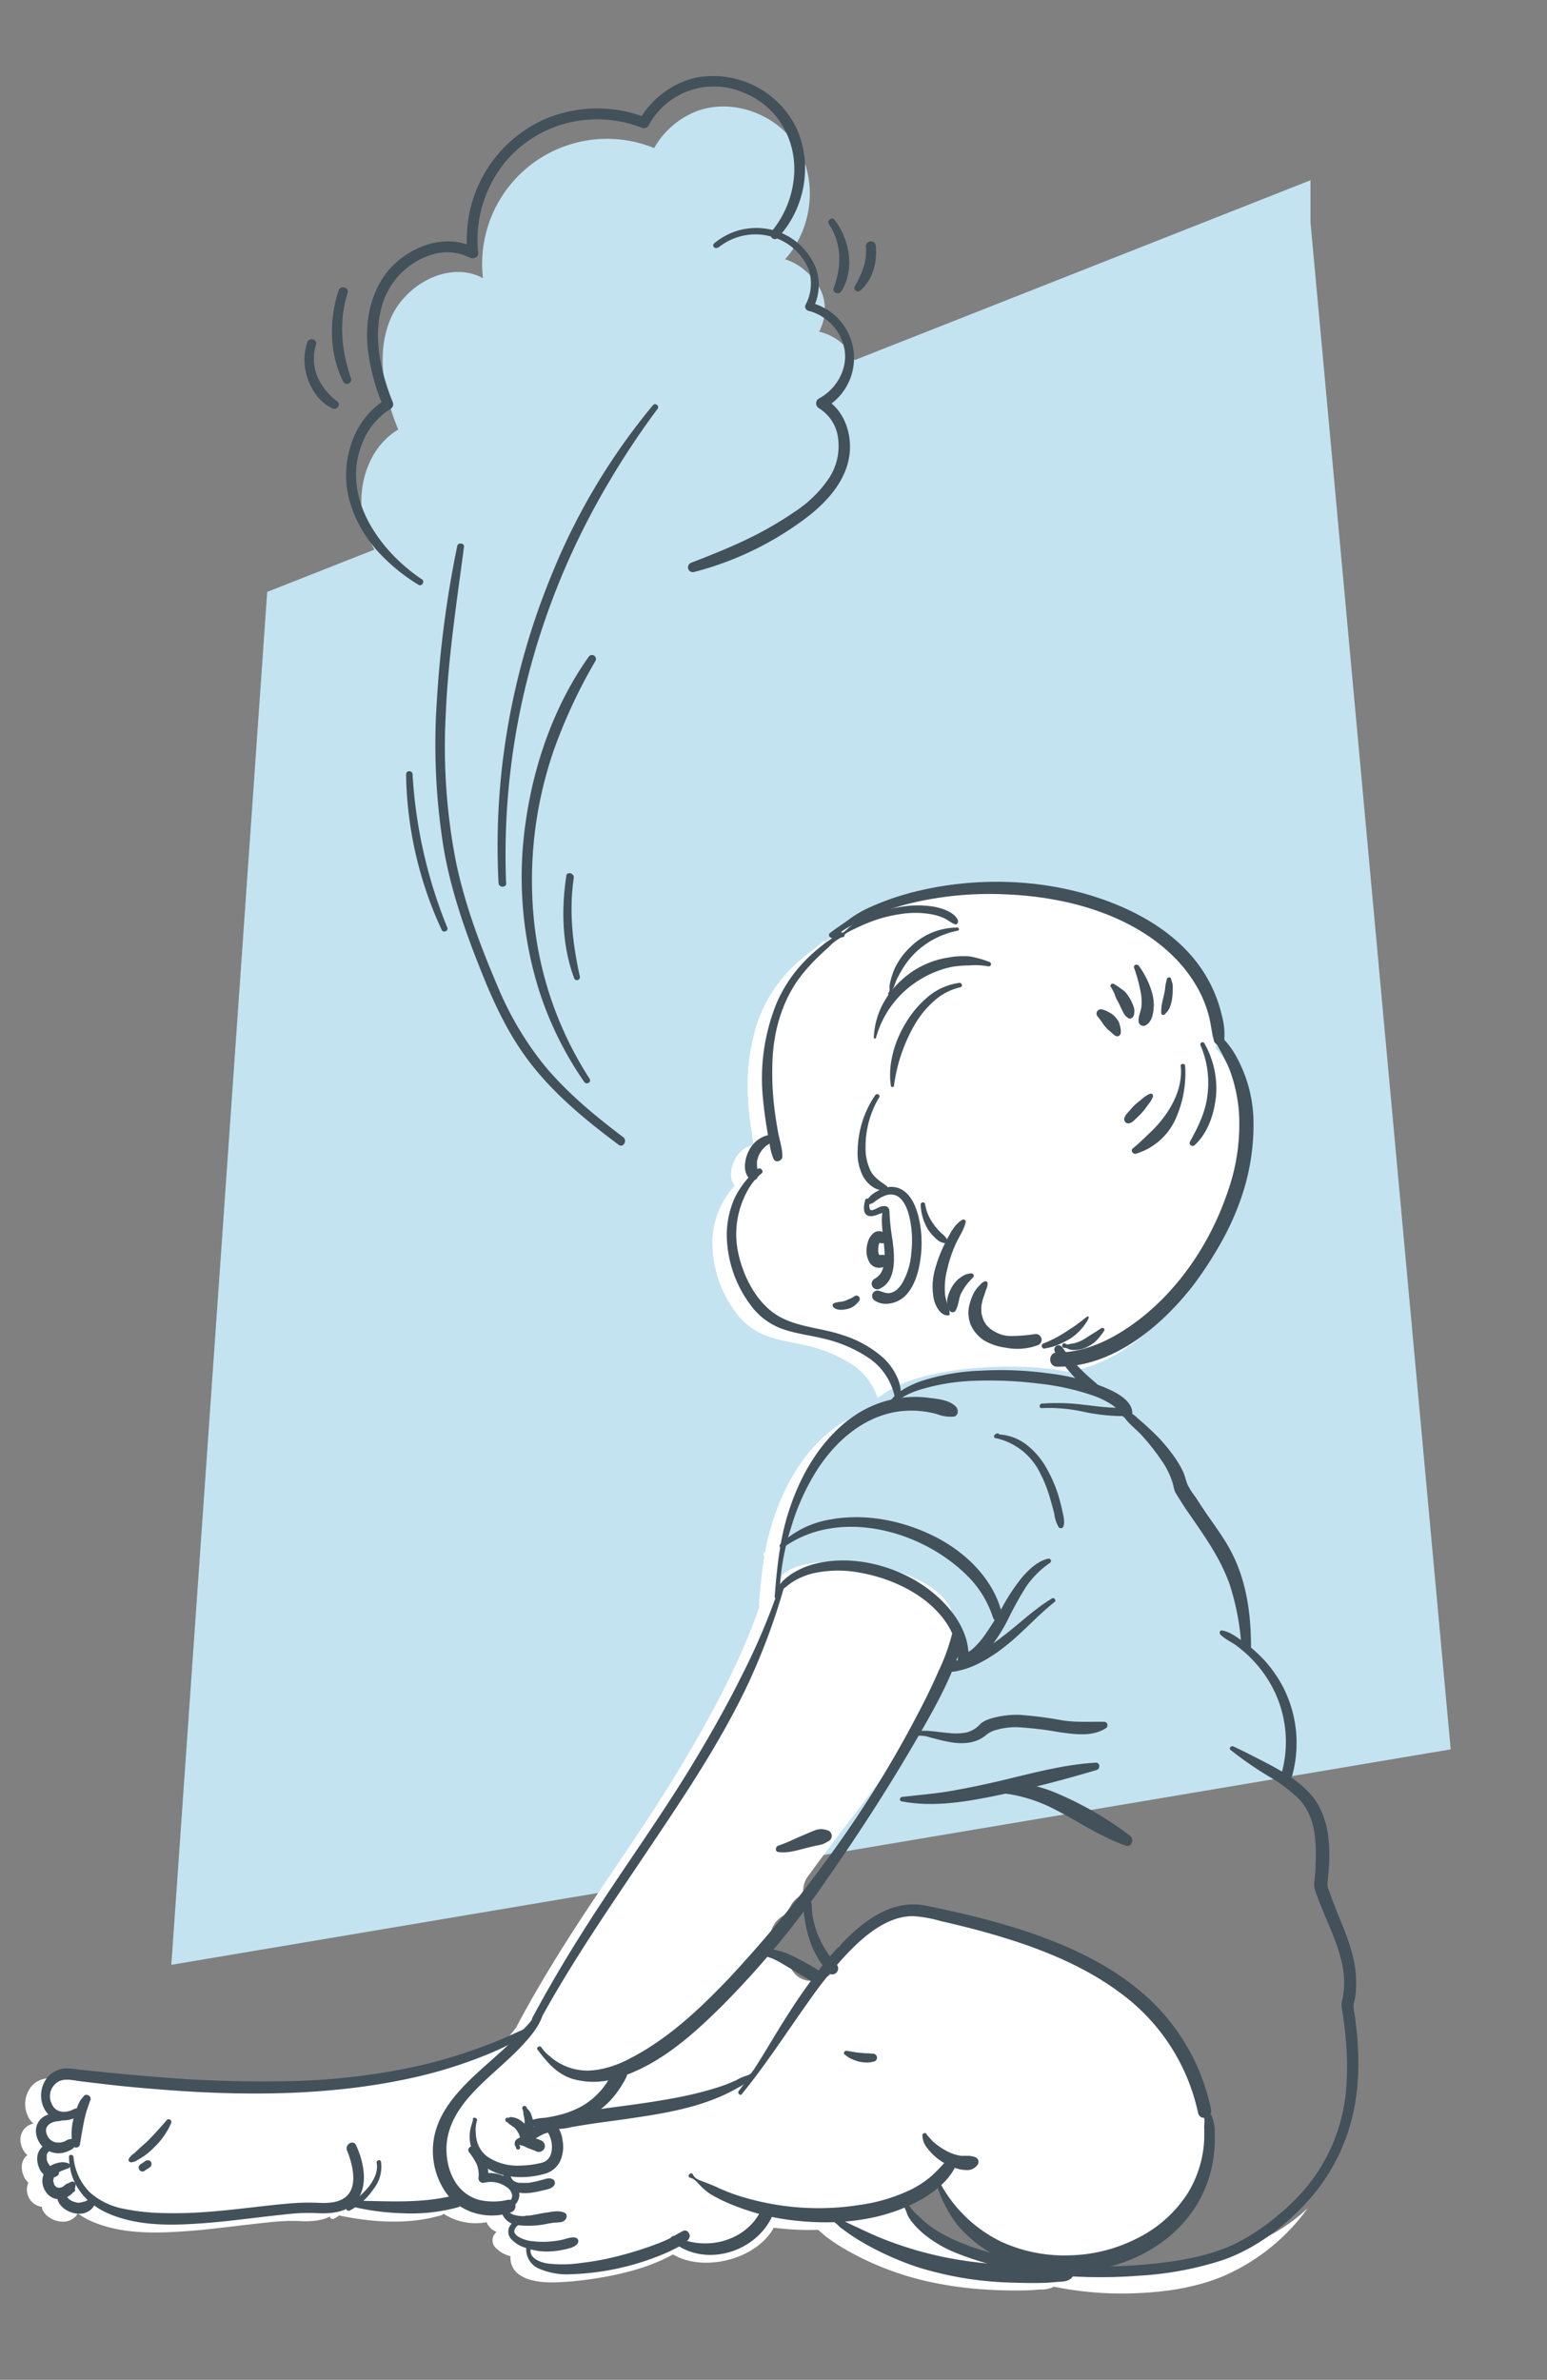
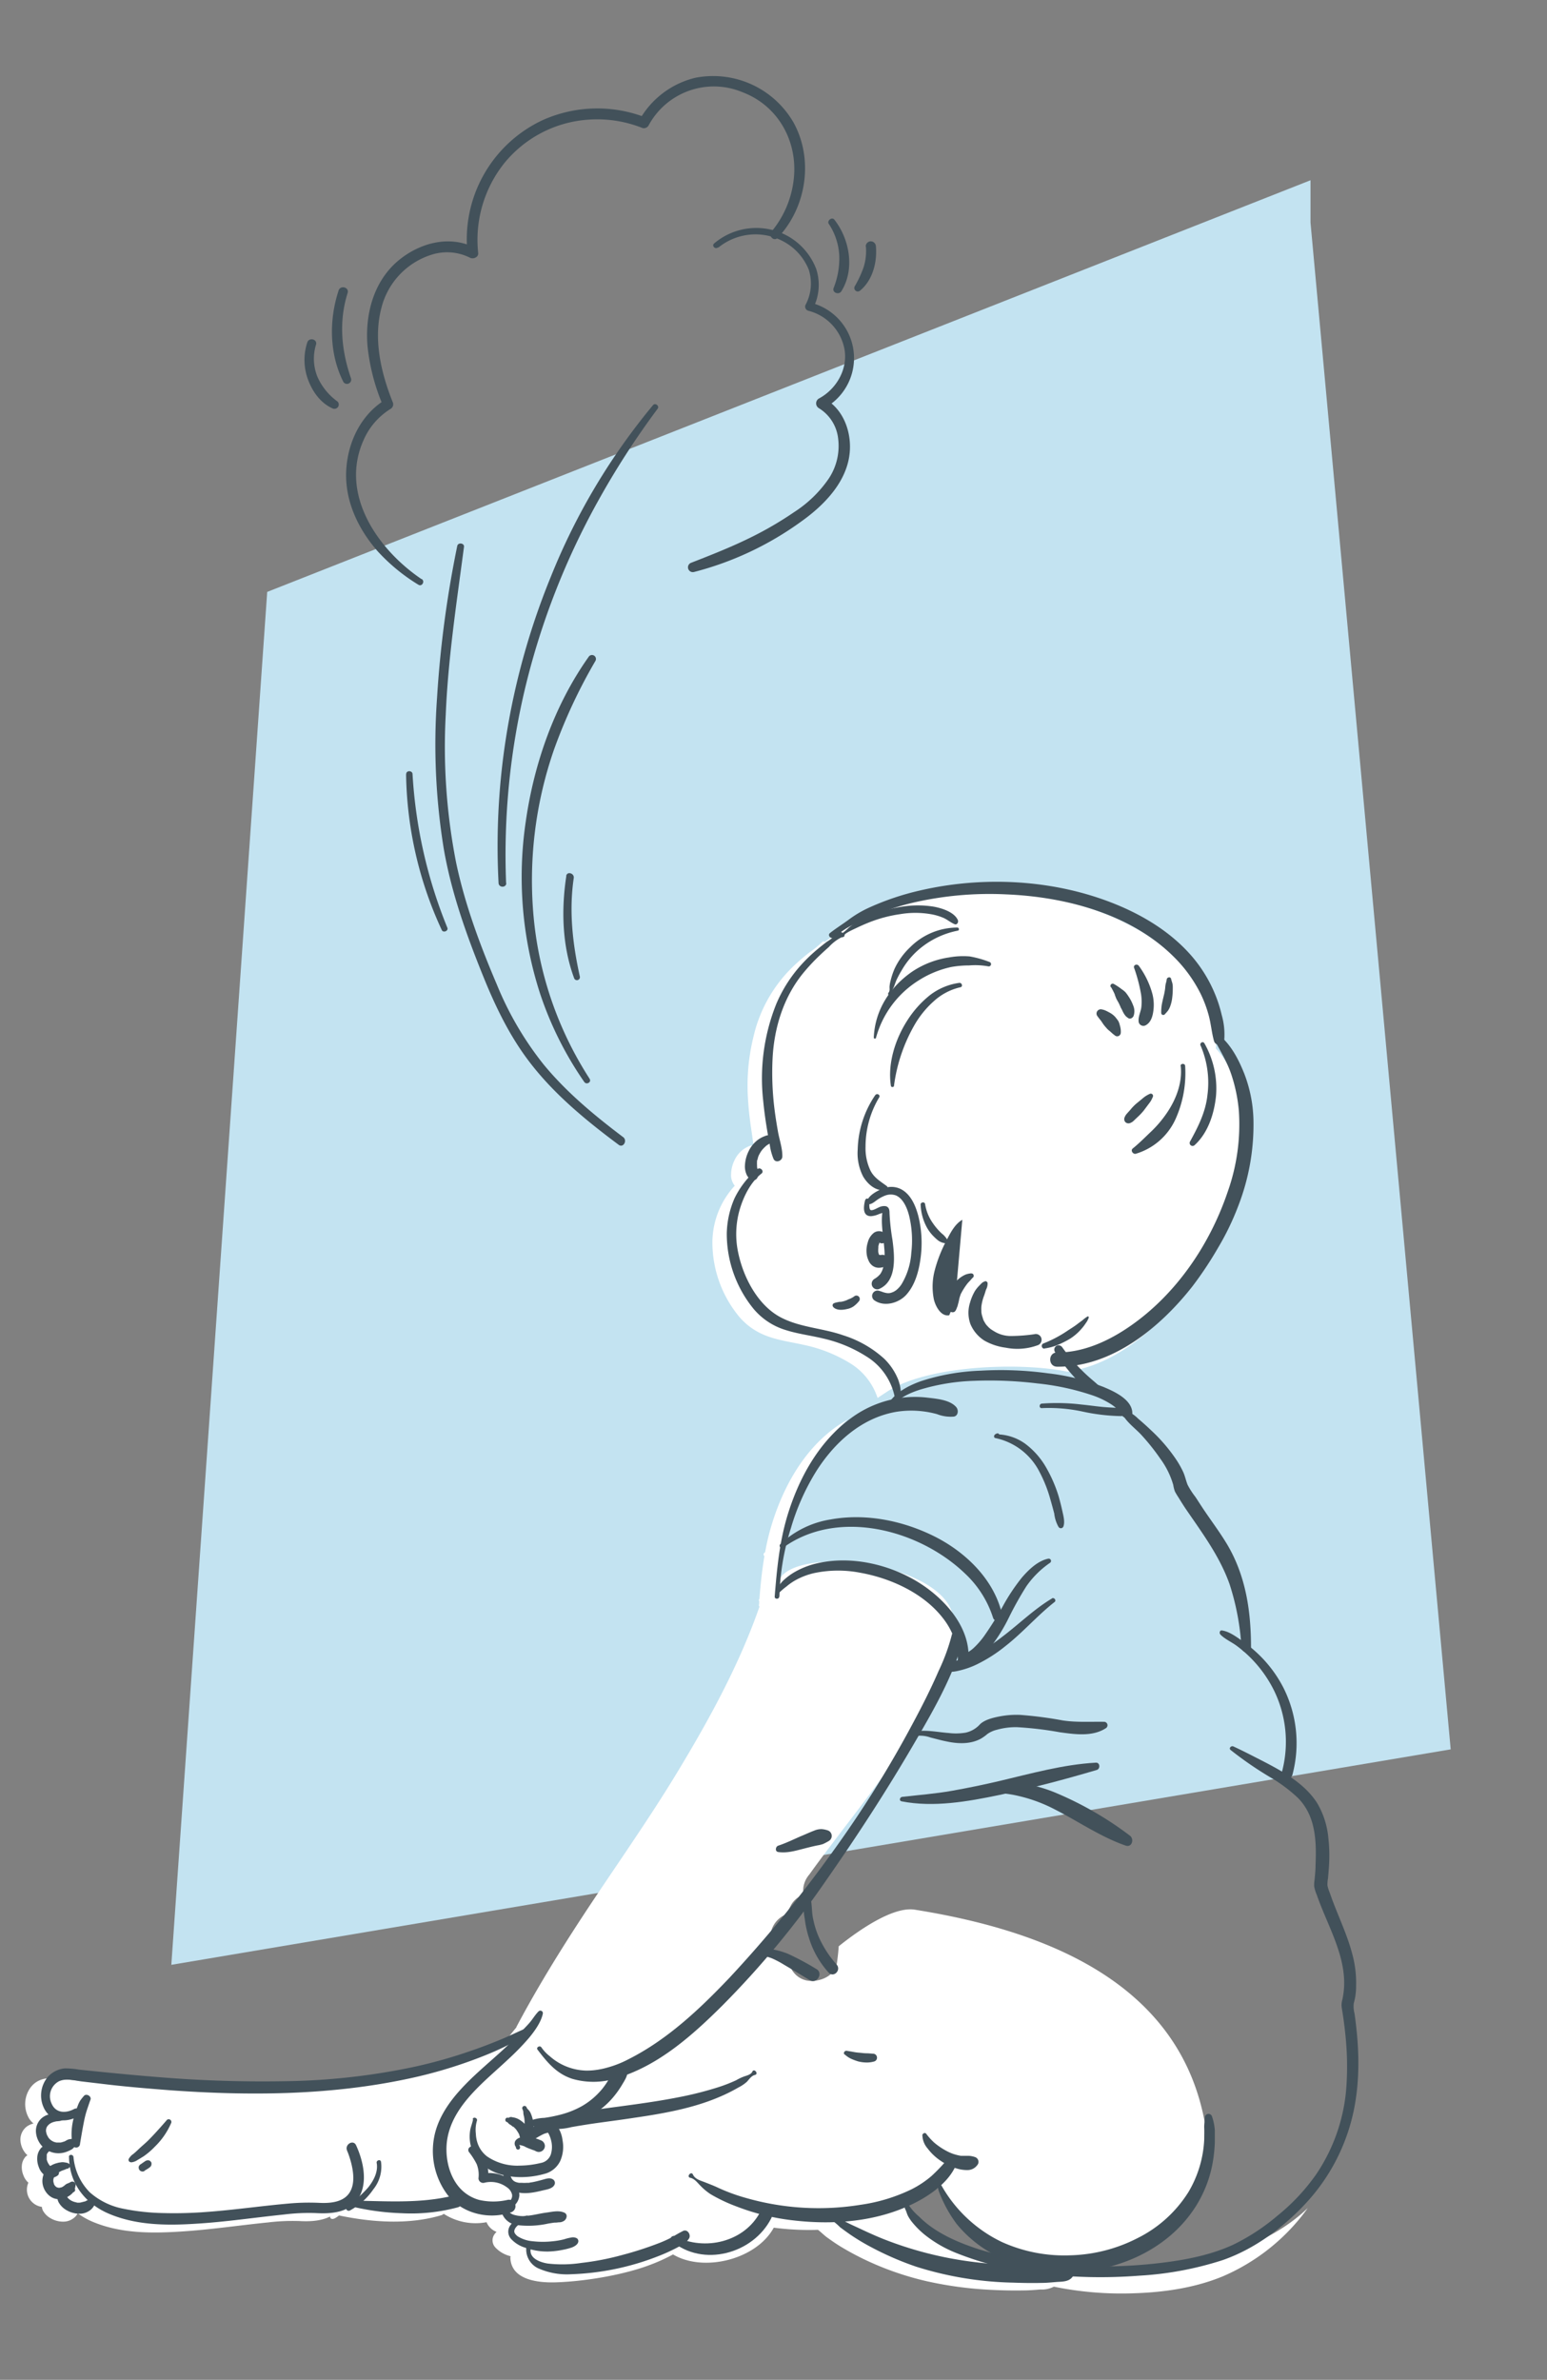
<svg xmlns="http://www.w3.org/2000/svg" viewBox="0 0 400 615">
  <rect x="0" y="0" width="400" height="615" fill="#808080" stroke="none" />
  <defs>
    <style>.cls-1{fill:#c3e3f1;}.cls-2{fill:#fff;}.cls-3{fill:#42515a;}</style>
  </defs>
  <g id="Layer_7" data-name="Layer 7">
    <polygon class="cls-1" points="44.3 507.75 69.09 152.96 338.85 46.58 338.85 57.5 375.1 452.07 44.3 507.75" />
  </g>
  <g id="Layer_6" data-name="Layer 6">
    <path class="cls-2" d="M190.63,339.65a17,17,0,0,0,7.3,5.46c3.12,1.24,6.47,1.67,9.73,2.4a37.41,37.41,0,0,1,11.85,4.6,16.55,16.55,0,0,1,7.4,9.15l2.45-1.62c10.45-6.86,34.55-7.68,46.59-5.17,12.21-1.71,22.86-10.88,30.21-20.24,9.35-11.91,16.19-27.19,15.65-42.57-.26-7.17-2.4-15.26-7.41-20.69a.58.58,0,0,0,0-.14c.2-3.87-1-8-2.5-11.56a35.62,35.62,0,0,0-6-9.61c-5.13-5.92-12-10.14-19.15-13.1-15.72-6.47-34-7.49-50.55-3.72a56.64,56.64,0,0,0-22.92,10.61.44.44,0,0,0-.69,0,24.74,24.74,0,0,1-3.27,2.65c-1.11.87-2.19,1.77-3.23,2.72A36.58,36.58,0,0,0,194.8,268a52.66,52.66,0,0,0-1.4,15.92c.16,2.77.48,5.52.9,8.26.18,1.22.34,2.51.54,3.8a3.14,3.14,0,0,0-1.61.43,6.69,6.69,0,0,0-1.36.87,7.46,7.46,0,0,0-2,2.65,8.44,8.44,0,0,0-.83,3.34,4.41,4.41,0,0,0,.94,3.15,21.78,21.78,0,0,0-5.78,14.49A30.18,30.18,0,0,0,190.63,339.65Z" />
    <path class="cls-2" d="M274.64,586.32s42.16-7.31,37-37.14c-6.48-37.55-42.73-50.5-75.1-55.68-5.61-.89-14.49,5.29-19.68,9.46-.09,1.41-.25,2.83-.45,4.27-.48,3.59-4.92,5.22-8,4.53a5.83,5.83,0,0,1-4.4-4.83,6.46,6.46,0,0,1-4.64-4.44,6.62,6.62,0,0,1,3.88-7.79c.46-.78.86-1.59,1.29-2.39a5.79,5.79,0,0,1,3.19-2.66,6.5,6.5,0,0,1,1.52-5.22c14.88-20.75,37-44.71,37.33-65,.27-15.27-39.87-20.45-45-11.38-3,5.29,3.2-20.27,5.13-23.54,5.84-9.87,7.56-13.44,12.44-17.6a29.24,29.24,0,0,0-2.88,1.77c-8.47,6-13.76,15.59-16.74,25.35a60.67,60.67,0,0,0-1.69,7.08c-.09.08-.19.15-.27.23a.52.52,0,0,0,.08.78c-.62,3.66-1,7.35-1.29,11.07l-.06.08a.45.45,0,0,0,0,.52c0,.34,0,.68-.08,1a.44.44,0,0,0,.16.38c-5.16,14.84-12.85,28.9-20.94,42.3-8.57,14.22-18.35,27.67-27.32,41.64-5.14,8-10.08,16.17-14.54,24.59a.86.86,0,0,0-.07.21c-.76.94-1.51,1.88-2.3,2.8-4.68,2-9.27,4.13-14.1,5.81a129.22,129.22,0,0,1-15.44,4.25,173.81,173.81,0,0,1-33.51,3.5,331.47,331.47,0,0,1-33.35-1.23c-5.36-.44-10.71-1-16.06-1.52-3.82-.39-8.22-1.6-10.9,2a7.31,7.31,0,0,0-.25,8.06,5.53,5.53,0,0,0,1.06,1.18,5,5,0,0,0-1.7.76,4.23,4.23,0,0,0-1.68,3.55,5.73,5.73,0,0,0,1.49,3.58c.11.12.23.2.34.31a2.05,2.05,0,0,0-.55.43,3.89,3.89,0,0,0-.92,2.37,5.47,5.47,0,0,0,.42,2.4,4.67,4.67,0,0,0,1.28,1.89,4.48,4.48,0,0,0,3.48,6.25,3,3,0,0,0,.3,1,5.06,5.06,0,0,0,2.07,2,6.34,6.34,0,0,0,3.21.82,4.3,4.3,0,0,0,2.13-.57,4.77,4.77,0,0,0,.89-.66,3.25,3.25,0,0,0,.67-.93A18.92,18.92,0,0,0,24,574.17c7,2.93,14.74,3,22.18,2.54,7.78-.45,15.48-1.63,23.23-2.4a52.18,52.18,0,0,1,8.1-.34c2.6.14,5.5,0,7.85-1.18,0,0,0,.08,0,.13a.5.5,0,0,0,.36.46c.53.21,1.29-.38,1.71-.68l.24-.18c8.58,1.8,18.09,2.44,26.46-.07a1.44,1.44,0,0,0,.59-.36,15.21,15.21,0,0,0,11.08,2.17,4.52,4.52,0,0,0,2.59,2.5,4.48,4.48,0,0,0-.65.79,2.7,2.7,0,0,0,.28,3.17,7.8,7.8,0,0,0,3.62,2.23l.42.13a.44.44,0,0,0-.1.29c.14,5.73,6.93,6.54,11.44,6.44,7.51-.19,17.93-1.9,24.92-4.61a45.63,45.63,0,0,0,4.85-2.16l.85-.45c8.07,4.79,21.95,1.19,26.22-7.24.09-.18-5.05-.35-5-.51,2.05.43,4.11.78,6.2,1a70.19,70.19,0,0,0,10.06.39c.83.63,1.61,1.44,2.4,2,1.14.82,2.29,1.62,3.49,2.35a72.32,72.32,0,0,0,7.23,3.83,77.42,77.42,0,0,0,15.12,5.13A97.2,97.2,0,0,0,256,591.73c2.87.15,5.74.21,8.61.16,1.48,0,3-.13,4.44-.24a6.59,6.59,0,0,0,3.44-.73,87.2,87.2,0,0,0,20.95,1.7c7.7-.26,15.59-1.41,22.76-4.38a52.58,52.58,0,0,0,20.07-15.17c.66-.8,1.27-1.63,1.86-2.46C317.19,590.85,274.64,586.32,274.64,586.32Zm-30.32-6.06C241.06,578.6,234,569.9,234,569.9s7.76-9,7.76-6.47c0,5.18,19.43,19.42,19.43,19.42S248.12,582.18,244.32,580.26Z" />
  </g>
  <g id="Layer_5" data-name="Layer 5">
-     <path class="cls-1" d="M215,110.73a13.41,13.41,0,0,0-3.19-25c3.12-6.36,1.14-12.19-4.48-16.49A14.41,14.41,0,0,0,203,67c6.9-7.66,8.54-19.82,3.31-28.7S189,25,179.48,29a21.8,21.8,0,0,0-10.34,9.26,32.3,32.3,0,0,0-44.26,33.63c-8.63-4.68-20.09,1.48-23.91,10.52s-1.74,19.51,2,28.6c-8,4.74-11.12,15.52-8.76,24.53s9.2,16.31,17,21.38l46.37,37.53,24.15-41.29a101.76,101.76,0,0,0,25.35-11.84c5.34-3.49,10.52-7.81,12.83-13.75S220.66,113.74,215,110.73Z" />
    <path class="cls-3" d="M224.53,311.2c.84.06,1.6-.66,2.28-1.13a9.35,9.35,0,0,1,1.94-1.06,4,4,0,0,1,2.87-.1c1.95.81,3,3.38,3.5,5.49a27.21,27.21,0,0,1,.51,9.35,18,18,0,0,1-2.51,8.1,6.46,6.46,0,0,1-1.2,1.39,3,3,0,0,1-.58.42,2.46,2.46,0,0,1-.62.3,2.58,2.58,0,0,1-1.56.17l-.26-.05-.51-.14a11.66,11.66,0,0,0-1.18-.39,1.39,1.39,0,0,0-1.06,2.53c2.55,1.72,6.25.65,8.18-1.48,2.21-2.45,3.18-5.87,3.64-9.06a29.05,29.05,0,0,0-.45-11c-.66-2.68-1.91-5.84-4.51-7.21a5.55,5.55,0,0,0-4.32-.32c-1.48.48-4.57,2-4.54,3.8a.38.38,0,0,0,.38.38Z" />
    <path class="cls-3" d="M223.69,310.13c-.37,1.51-.82,4.2,1.56,4.15a6.18,6.18,0,0,0,2.05-.55l1-.34c.05,0,.26,0,.29,0s-.36-.36-.24-.09l-.09-.69c-.62,3.32.14,6.63.38,9.95a15.46,15.46,0,0,1-.22,4.75,5.43,5.43,0,0,1-.79,1.89,5.64,5.64,0,0,1-1.54,1.3,1.46,1.46,0,0,0-.59,1.8,1.43,1.43,0,0,0,1.71.84c4.82-2,4.08-8.61,3.55-12.72a56.15,56.15,0,0,1-.76-6.95c0-.82-.13-1.56-1-1.77a3,3,0,0,0-1.78.32c-.52.21-1.41.79-2,.71s-.44-1.75-.37-2.26c.1-.72-.95-1.07-1.13-.31Z" />
    <path class="cls-3" d="M229,318.92a2.32,2.32,0,0,0-3-.37,4.51,4.51,0,0,0-1.61,2.47,7.08,7.08,0,0,0-.32,2.78,5.21,5.21,0,0,0,.31,1.47c.06.15.12.31.19.46s-.17-.42-.1-.24.16.39.26.58a3.18,3.18,0,0,0,.52.7,2.69,2.69,0,0,0,2.14.84,4.09,4.09,0,0,0,1.1-.19,1.88,1.88,0,0,0,1.11-.92,2.79,2.79,0,0,0,.26-.59,1.19,1.19,0,0,0-.54-1.34l-.46-.19-.09,0,.28.12,0,0-.06,0a1.73,1.73,0,0,0-.86-.23c-.21,0-.42.06-.63.09l.44-.06a2.15,2.15,0,0,1-.62,0l.45.06a1.8,1.8,0,0,1-.4-.1l.41.17-.72-.28.4.17-.22-.11-.11-.08s.4.34.21.16a1.54,1.54,0,0,1-.17-.19c-.17-.18.19.3.14.19a.42.42,0,0,0-.07-.13l-.05-.12s.18.46.09.21a1.52,1.52,0,0,1-.09-.28,4.26,4.26,0,0,1-.13-.62l.05.4a6.28,6.28,0,0,1,0-1.3c0-.1,0-.2,0-.3-.06.64,0,.17,0,0s.08-.4.14-.6.06-.18.1-.28,0-.07,0-.11c.09-.23-.17.38-.07.16a4.17,4.17,0,0,1,.26-.46.86.86,0,0,0,.07-.1s-.29.34-.14.18l.16-.16c.15-.15-.26.18-.18.14l.08,0s.08,0,.09-.05-.42.15-.21.09-.4,0-.13,0a.34.34,0,0,1,.1,0c-.44,0-.38-.07-.22,0a.35.35,0,0,0,.11,0c-.46-.11-.31-.14-.19-.07l.13.08c.21.13-.3-.24-.12-.09a1.32,1.32,0,1,0,1.87-1.86Z" />
    <path class="cls-3" d="M293.24,250.11a41.64,41.64,0,0,1,1.8,6.83,13.13,13.13,0,0,1,.06,3.43c-.18,1.2-.79,2.3-.7,3.52a1.24,1.24,0,0,0,1.84,1.06c1.41-.77,1.82-2.41,2-3.9a11.43,11.43,0,0,0-.26-4.16,22,22,0,0,0-3.52-7.3c-.42-.59-1.47-.26-1.23.52Z" />
    <path class="cls-3" d="M287.27,255.08a19.81,19.81,0,0,1,1,1.95c-.07-.17,0,.07,0,.09s.05.15.08.22c.1.25.18.49.29.73s.38.69.55,1c.09.16.17.33.25.5l.1.22.07.15.16.37c0,.09.09.18.14.27s.17.33.25.49a7,7,0,0,0,.53,1,4.44,4.44,0,0,0,.46.59,5.7,5.7,0,0,0,.55.42c.55.4,1.22-.07,1.42-.58a3.7,3.7,0,0,0-.12-2.66,10.78,10.78,0,0,0-1.2-2.34,9.73,9.73,0,0,0-.81-1.1,6.68,6.68,0,0,0-1-.8,16.42,16.42,0,0,0-2-1.33.59.59,0,0,0-.8.8Z" />
    <path class="cls-3" d="M283.66,262.46c.26.37.52.71.8,1.06a2.52,2.52,0,0,1,.21.25l-.14-.18.09.12.31.44a8.67,8.67,0,0,0,.89,1.2l.37.42a4,4,0,0,0,.68.62l-.35-.27a10.29,10.29,0,0,1,.87.74c.32.29.65.55,1,.81a.93.93,0,0,0,.95,0,1,1,0,0,0,.46-.81,5.35,5.35,0,0,0-.25-1.9,4.33,4.33,0,0,0-.4-1.11c-.23-.35-.5-.68-.75-1a5.5,5.5,0,0,0-1.65-1.25c-.25-.14-.51-.28-.78-.4a4,4,0,0,0-1.06-.34,1.1,1.1,0,0,0-1.24,1.61Z" />
-     <path class="cls-3" d="M248.82,315.22c-2,1.15-3.13,3.5-4.15,5.45a35.47,35.47,0,0,0-2.95,7.49,16.61,16.61,0,0,0-.27,7.55c.36,1.68,1.76,4.49,3.86,4.2.15,0,.22-.18.24-.31a6.85,6.85,0,0,0-.54-2.42,15.54,15.54,0,0,1-.66-2.69,19.44,19.44,0,0,1,.56-6.44,33.37,33.37,0,0,1,2.24-6.65c.83-1.82,2.07-3.56,2.53-5.52a.59.59,0,0,0-.86-.66Z" />
+     <path class="cls-3" d="M248.82,315.22c-2,1.15-3.13,3.5-4.15,5.45a35.47,35.47,0,0,0-2.95,7.49,16.61,16.61,0,0,0-.27,7.55c.36,1.68,1.76,4.49,3.86,4.2.15,0,.22-.18.24-.31c.83-1.82,2.07-3.56,2.53-5.52a.59.59,0,0,0-.86-.66Z" />
    <path class="cls-3" d="M251.19,329.05a6.09,6.09,0,0,0-1.47.3,7,7,0,0,0-1.3.73,7.57,7.57,0,0,0-2.19,2.35,10.47,10.47,0,0,0-1.2,2.82,4.77,4.77,0,0,0-.12,1.64,4.34,4.34,0,0,0,.56,1.75,1,1,0,0,0,.84.48c.71,0,.88-.62,1.11-1.17-.14.33.23-.6.15-.33,0-.1.05-.2.07-.3s.11-.44.17-.65c.13-.44.18-.9.31-1.35.06-.22.13-.44.21-.65s.07-.2.11-.29c-.12.3,0-.08.06-.12a17,17,0,0,1,1.45-2.32,6.85,6.85,0,0,1,.73-.84c.33-.33.59-.71.93-1s.11-1.07-.42-1Z" />
    <path class="cls-3" d="M254.63,331.17c-.57.08-1,.64-1.36,1a8.61,8.61,0,0,0-1.16,1.41,12.79,12.79,0,0,0-1.28,3,8.64,8.64,0,0,0,.08,5.57,9.33,9.33,0,0,0,3.6,4.28,15,15,0,0,0,5.54,1.84,15.25,15.25,0,0,0,8.17-.6,1.49,1.49,0,1,0-.79-2.88,43.53,43.53,0,0,1-6.05.46A8.13,8.13,0,0,1,257,344a9.43,9.43,0,0,1-.94-.61c-.2-.15.2.17,0,0l-.16-.14a4.78,4.78,0,0,1-.46-.44l-.34-.36-.17-.21c0,.05.18.28,0,0s-.39-.61-.56-.94l-.09-.19c-.11-.23.1.28,0,0s-.11-.3-.15-.46c-.11-.36-.23-.72-.31-1.08,0-.1-.09-.52-.07-.35s0-.09,0-.14a3,3,0,0,1,0-.31,7.49,7.49,0,0,1,0-1.16,11.83,11.83,0,0,1,.69-2.76c.2-.53.34-1.07.52-1.6a3.18,3.18,0,0,0,.39-1.74.61.61,0,0,0-.72-.41Z" />
    <path class="cls-3" d="M201.53,412.58a63.66,63.66,0,0,1,3-17.78,59.62,59.62,0,0,1,6.39-14.39c4.69-7.49,11.68-13.92,20.62-15.53a24.43,24.43,0,0,1,7-.17,24.84,24.84,0,0,1,3.73.73,9.78,9.78,0,0,0,4.34.64c1.18-.19,1.28-1.7.64-2.45-1.66-1.93-5.16-2.17-7.55-2.46a27.7,27.7,0,0,0-7.22.13,28.15,28.15,0,0,0-12.39,5.14c-8.41,6.11-13.64,15.7-16.57,25.49-2,6.75-2.65,13.65-3.21,20.65-.06.74,1.17.76,1.17,0Z" />
    <path class="cls-3" d="M201.36,411.7a18.08,18.08,0,0,1,2-1.72,14.47,14.47,0,0,1,2.29-1.6,18.09,18.09,0,0,1,5-1.89,29.94,29.94,0,0,1,11.78-.06c7.81,1.39,16.26,5.22,21.26,11.58a18.81,18.81,0,0,1,3,5.29,20.9,20.9,0,0,1,1,6.33c.06,1.4,2.36,1.89,2.59.35,1.3-8.86-5.88-16.8-12.85-21.1-7.52-4.64-17.38-6.9-26.08-4.9a20.8,20.8,0,0,0-6.22,2.47,16.78,16.78,0,0,0-2.62,2,13.6,13.6,0,0,0-1.95,2.57c-.38.54.49,1.22.92.71Z" />
    <path class="cls-3" d="M202.43,400c14.21-10.35,35.32-4.72,47.16,6.7A26.8,26.8,0,0,1,256.75,418a1.23,1.23,0,0,0,2.38-.65c-1.95-8.93-9.17-16-17.08-20.09-8.27-4.23-18.07-6.28-27.3-4.6a24.5,24.5,0,0,0-13,6.4c-.46.46.16,1.33.71.93Z" />
    <path class="cls-3" d="M271.05,402.79c-2.72.57-5,2.79-6.79,4.84a50.3,50.3,0,0,0-5,7.52,87.69,87.69,0,0,1-4.88,7.75,20.81,20.81,0,0,1-2.8,3.13c-1.13,1-2.64,1.58-3.72,2.6-.8.76-.24,2.49,1,2.35a9.2,9.2,0,0,0,4.22-2.28,20.53,20.53,0,0,0,3-3,44.22,44.22,0,0,0,4.84-7.81,88.07,88.07,0,0,1,4.45-7.94,23.9,23.9,0,0,1,6.12-6.08.59.59,0,0,0-.45-1.07Z" />
    <path class="cls-3" d="M272.05,413.05c-4.66,2.77-8.57,6.65-12.88,9.91a44.11,44.11,0,0,1-7.33,4.7A19.17,19.17,0,0,1,248.1,429c-1.25.3-2.84.16-3.85,1-.57.46-.26,1.25.2,1.61,1,.78,2.88.27,4,0a21.6,21.6,0,0,0,4-1.44,38.61,38.61,0,0,0,7.56-4.82c4.48-3.5,8.21-7.87,12.68-11.37.53-.42-.15-1.26-.71-.92Z" />
-     <path class="cls-3" d="M201.64,409.72a172,172,0,0,1-9.95,23.51c-3.69,7.42-7.8,14.67-12.07,21.77-8.6,14.31-18.45,27.81-27.45,41.85-5.13,8-10,16.15-14.5,24.56-.61,1.17,1.14,2.2,1.77,1,8.09-14.86,17.7-28.81,27.12-42.84s18.82-27.84,26.15-42.92A166.67,166.67,0,0,0,202.77,410a.59.59,0,0,0-1.13-.31Z" />
    <path class="cls-3" d="M139,529.69c2.5,3.27,4.89,6.2,9,7.53a19.68,19.68,0,0,0,11.81-.3c10.53-3.2,19.27-11,26.93-18.61a234.76,234.76,0,0,0,27.05-32.64c7.87-11.27,15.41-22.85,22.34-34.73,4.73-8.1,9.68-16.57,12.43-25.6.2-.66.38-1.32.54-2,.44-2-2.55-2.78-3-.83a50.88,50.88,0,0,1-3.41,9.3c-2,4.62-4.3,9.14-6.69,13.59a283.64,283.64,0,0,1-20.88,33.37,327.23,327.23,0,0,1-26.52,32.34c-7.75,8.14-16.08,16-26.14,21.06a26.72,26.72,0,0,1-5.67,2.2c-.46.13-.92.24-1.39.33l-.69.13-.41.06a16.65,16.65,0,0,1-2.8.19,14.73,14.73,0,0,1-9.38-3.74A10,10,0,0,1,140,529.1c-.42-.64-1.46,0-1,.59Z" />
    <path class="cls-3" d="M201.2,478.6c2.32.33,4.42-.31,6.66-.88,1.14-.29,2.28-.58,3.44-.82a9.63,9.63,0,0,0,1.5-.36,14.91,14.91,0,0,0,1.53-.81A1.51,1.51,0,0,0,214,473a6.44,6.44,0,0,0-1.57-.32,4.8,4.8,0,0,0-1.91.39c-1.19.45-2.35,1-3.51,1.47-1.94.85-3.75,1.74-5.79,2.42-.71.24-.9,1.51,0,1.64Z" />
    <path class="cls-3" d="M139.23,519.8c-.77.78-1.34,1.71-2,2.55s-1.55,1.69-2.32,2.54c-1.64,1.78-3.35,3.46-5.14,5.09-3.63,3.31-7.46,6.44-10.76,10.09-3.13,3.45-5.85,7.51-6.74,12.15a18.9,18.9,0,0,0,3.56,15.12c3.8,4.73,10.6,6.33,16.28,4.38a1.67,1.67,0,0,0-.88-3.22,16.48,16.48,0,0,1-7.36,0,10.44,10.44,0,0,1-5.23-3.37c-2.81-3.34-3.72-8.47-2.93-12.69,1.62-8.67,9.75-14.66,15.78-20.36a63.73,63.73,0,0,0,5.25-5.4c1.42-1.7,3.15-4.07,3.61-6.28a.65.65,0,0,0-1.08-.63Z" />
    <path class="cls-3" d="M122.32,547.64c-.16,1-.63,2-.77,3a10.63,10.63,0,0,0,0,3,9.42,9.42,0,0,0,2.08,4.57c2.46,3,6.27,4.17,10,4.38a22.29,22.29,0,0,0,7-.78,6.24,6.24,0,0,0,4.22-3.36,9.08,9.08,0,0,0,.6-5.37,7.91,7.91,0,0,0-1.95-4.37c-1.4-1.25-3.58-.15-4.95.57-.77.4-1.51.85-2.23,1.32a6.34,6.34,0,0,0-.89.65l-.16.16c-.45.5-.31.23.19-.12-1.4,1-.05,3.33,1.37,2.32-.51.36,0,0,.16-.07a4.64,4.64,0,0,0,.44-.23c.46-.28.9-.59,1.36-.87a19.55,19.55,0,0,1,1.74-.95c.46-.22,1-.29,1.44-.48-.17.07,0,.07-.07,0h-.08c.24.07.15,0-.28-.2-.13,0,0-.11,0,.07a3,3,0,0,0,.29.47,7.11,7.11,0,0,1,.64,1.68,6.59,6.59,0,0,1-.06,3.76,3.36,3.36,0,0,1-2.61,2.17,24.07,24.07,0,0,1-5.41.68,13.88,13.88,0,0,1-8.43-2.36,7.29,7.29,0,0,1-2.5-3.51,8.75,8.75,0,0,1-.42-2.38,8.29,8.29,0,0,1,.25-3.26c.35-.84-1-1.23-1.07-.45Z" />
    <path class="cls-3" d="M135.14,545.25a1.09,1.09,0,0,1,.17.67,4.59,4.59,0,0,0,.17,1,7.09,7.09,0,0,1,.16,1.49c0,.56-.06,1.11,0,1.66a4,4,0,0,0,0,1,3,3,0,0,0,.29.78.62.62,0,0,0,.81.21,2.11,2.11,0,0,0,.69-.64,2.74,2.74,0,0,0,.39-1.09,5.58,5.58,0,0,0,0-2.3,9.41,9.41,0,0,0-.57-1.85,3,3,0,0,0-.58-.91l-.29-.3a1.18,1.18,0,0,1-.24-.44.59.59,0,1,0-.92.71Z" />
    <path class="cls-3" d="M131.19,548.45s.25,0,.11,0,0,.07.09.12l-.21-.35a1.32,1.32,0,0,0,.56.73l.35.22s.13.07.15.11l-.08-.06.09.07c.11.1.23.19.35.28s.2.18.06,0,0,0,.06,0l.17.15.32.32.26.29c.17.2-.17-.23,0,0l.13.19c.15.23.31.46.45.71s.13.24.19.37.15.31,0,.07,0,0,0,0a4.55,4.55,0,0,1,.23.8,1.85,1.85,0,0,0,0,.23c-.1-.42,0-.21,0-.08s0,.3,0,.45a1.49,1.49,0,0,0,1.46,1.46,1.47,1.47,0,0,0,1.45-1.46A5.29,5.29,0,0,0,137,551a6.24,6.24,0,0,0-1.29-2.1A7.06,7.06,0,0,0,134,547.6a4.55,4.55,0,0,0-1.07-.38l-.45-.08a1.15,1.15,0,0,0-.71,0,1.87,1.87,0,0,0-.4.27l.34-.2-.31.11h.31l-.54-.08a.59.59,0,0,0,0,1.17Z" />
    <path class="cls-3" d="M133.86,554.35h-.06l.38.29c0,.13,0,.16,0,.09a.22.22,0,0,1,0-.08s0-.1,0-.16,0,0,0,0l.06-.12c.07-.13,0,0,0,0a.23.23,0,0,0,.07-.07s-.18.12-.05.05-.23.06-.06,0l.22,0c.16-.05-.27,0-.08,0h.28c.24,0-.17,0-.07,0l.34.08a5.73,5.73,0,0,1,.7.23l.18.07-.1,0,.38.17c.56.28,1.16.47,1.74.7l.37.15-.26-.11.08,0,.13.06.44.21a1.58,1.58,0,0,0,2.21-.75,1.45,1.45,0,0,0,0-1.19,1.59,1.59,0,0,0-1-.9,10.45,10.45,0,0,0-3-.81,9,9,0,0,0-1.94.08,2.17,2.17,0,0,0-1.54.85,1.44,1.44,0,0,0-.2.93,1.66,1.66,0,0,0,.16.49l.1.15a.21.21,0,0,0,.06.08.76.76,0,0,0,.08.11c0,.06,0,0,0-.07l.1-.39a.59.59,0,0,0,.27,1c.8.11.87-1.19.07-1.16Z" />
    <path class="cls-3" d="M136.86,549.12a8.18,8.18,0,0,0,4.19.62,29.46,29.46,0,0,0,4.08-.37,24.17,24.17,0,0,0,7.24-2.43,20.45,20.45,0,0,0,6-4.76,24.06,24.06,0,0,0,2.49-3.46c.77-1.29,1.95-3,1.09-4.44a1.55,1.55,0,0,0-1.72-.7c-1.49.35-1.88,2.09-2.54,3.28a20.45,20.45,0,0,1-1.94,2.91,19.38,19.38,0,0,1-5.14,4.41,23.16,23.16,0,0,1-6.23,2.42,34.69,34.69,0,0,1-3.63.7,11.29,11.29,0,0,0-3.87.81.59.59,0,0,0,0,1Z" />
    <path class="cls-3" d="M237.21,448.57a7.89,7.89,0,0,1,3.41.45c1.38.34,2.74.73,4.13,1,2.9.63,6.08.76,8.78-.66a10.8,10.8,0,0,0,1.76-1.25,7.21,7.21,0,0,1,2.53-1.12,17.84,17.84,0,0,1,5.2-.65,91.32,91.32,0,0,1,11,1.31c3.9.53,8.46,1.21,11.93-1.06a.89.89,0,0,0-.44-1.64c-3.59-.06-7.08.18-10.65-.34a101.57,101.57,0,0,0-11.12-1.45,23.25,23.25,0,0,0-5.33.41c-1.61.31-3.78.83-5,2a7,7,0,0,1-3.78,2.19,15.38,15.38,0,0,1-4.34.08c-2.88-.22-5.59-.84-8.46-.44-.72.11-.44,1.33.31,1.13Z" />
    <path class="cls-3" d="M233.11,465.5c8.29,1.63,17.17.05,25.32-1.65,8.47-1.78,16.85-4,25.14-6.45,1-.29.87-2-.26-1.89-8.46.48-16.68,2.8-24.9,4.74q-6.14,1.44-12.34,2.54c-4.25.75-8.53,1.07-12.81,1.56-.6.07-.86,1-.15,1.15Z" />
    <path class="cls-3" d="M253.28,463.38c1.7.21,3.46-.08,5.18,0a28.84,28.84,0,0,1,5,.76,39.42,39.42,0,0,1,9.28,3.45c6.12,3.11,11.81,7.09,18.32,9.35,1.62.56,2.28-1.69,1.09-2.57a88,88,0,0,0-18.75-10.89,35.57,35.57,0,0,0-10.26-2.73,25.73,25.73,0,0,0-5,.09,11.26,11.26,0,0,0-5.09,1.45.59.59,0,0,0,.3,1.09Z" />
    <path class="cls-3" d="M230,364.82c1.31-3.15,4.91-4.77,8-5.74a54,54,0,0,1,13.95-2.25,102.08,102.08,0,0,1,16.3.68,65.22,65.22,0,0,1,14,3,22.09,22.09,0,0,1,5.32,2.56,9.55,9.55,0,0,1,1.58,1.38c.18.2.25.33.16.19l.27.43c.14.21.26.41.42.61s.4.48.16.16c.77,1,2.67.82,2.62-.71-.09-3.52-4.8-5.61-7.55-6.75a58,58,0,0,0-14.34-3.5,90.16,90.16,0,0,0-17.3-.67,56.1,56.1,0,0,0-15.37,2.68c-3.74,1.31-8,3.58-9.32,7.59-.25.73.85,1,1.13.31Z" />
    <path class="cls-3" d="M269.38,363.89a41.4,41.4,0,0,1,10.41.86,50.58,50.58,0,0,0,10.1,1.2,1.07,1.07,0,0,0,1-.76,1.28,1.28,0,0,0,0-.55,1.06,1.06,0,0,0-1-.75c-1.71-.12-3.42-.16-5.13-.34s-3.42-.42-5.13-.59a53.21,53.21,0,0,0-10.25-.24c-.74.07-.75,1.23,0,1.17Z" />
    <path class="cls-3" d="M290.06,365.08c.93,2.22,3.36,3.92,5,5.67a57.06,57.06,0,0,1,5,6.27,21.53,21.53,0,0,1,3.3,6.71,8.82,8.82,0,0,0,.43,1.7,17.18,17.18,0,0,0,.93,1.55c.61,1,1.24,2,1.91,3,4.24,6.19,8.78,12.27,11.3,19.42A64.54,64.54,0,0,1,321,425.81a1.24,1.24,0,0,0,2.47,0c0-9.33-1.3-18.38-6.07-26.53-2-3.37-4.4-6.49-6.55-9.75-.6-.9-1.17-1.81-1.77-2.71a20.09,20.09,0,0,1-2-3.1c-.43-1.06-.65-2.2-1.12-3.27A24.31,24.31,0,0,0,304,377a42.94,42.94,0,0,0-6.22-7.24c-1.14-1.1-2.33-2.16-3.54-3.19a9.09,9.09,0,0,0-3.45-2.17c-.39-.09-.91.28-.72.72Z" />
    <path class="cls-3" d="M315.52,422.36c1.15,1.22,3,2,4.31,3a31.51,31.51,0,0,1,3.84,3.37,32,32,0,0,1,5.94,8.53,30.22,30.22,0,0,1,1.87,20.59c-.45,1.75,2.27,2.5,2.71.74a31.77,31.77,0,0,0-2.34-22.44,32.56,32.56,0,0,0-6.7-8.89,35.82,35.82,0,0,0-4.38-3.51c-1.42-1-3.11-2.18-4.84-2.41-.54-.08-.72.66-.41,1Z" />
    <path class="cls-3" d="M318.19,452.23a93.3,93.3,0,0,0,10.16,7,39,39,0,0,1,7.25,5.39c4.63,4.68,4.82,11.21,4.55,17.47,0,1.21-.13,2.41-.24,3.61a9,9,0,0,0-.11,1.79,10.45,10.45,0,0,0,.66,2.15c.93,2.67,2.06,5.27,3.16,7.87,2.05,4.9,4.05,10,3.93,15.38a20,20,0,0,1-.48,3.93,4.77,4.77,0,0,0-.15,1.95c.09.59.19,1.16.28,1.75.3,2,.54,3.92.73,5.89a77.28,77.28,0,0,1,.25,12,46.16,46.16,0,0,1-7.86,23.48,52.42,52.42,0,0,1-10.05,10.72,54.11,54.11,0,0,1-11.37,7.45c-5.91,2.73-12.58,4-19,4.75a126.39,126.39,0,0,1-23.66.57,97.6,97.6,0,0,1-22.75-4c-5.6-1.77-11.63-4.31-15.83-8.55a14.39,14.39,0,0,1-2.46-2.66c-.41-.77-1.57-.09-1.16.68.3.54.44,1.21.72,1.77a10.2,10.2,0,0,0,1.2,1.77,22.25,22.25,0,0,0,3,3,31.8,31.8,0,0,0,8.22,4.8,80.85,80.85,0,0,0,22.33,5.41,129.75,129.75,0,0,0,25.08.48,85.75,85.75,0,0,0,21.49-4c8.34-2.88,15.92-8.55,21.83-15A50.27,50.27,0,0,0,350,545.56c1.75-8.34,1.43-16.85.23-25.24a7,7,0,0,1-.19-2.64,15.83,15.83,0,0,0,.6-4.54,28.16,28.16,0,0,0-1-8.22c-1.42-5.43-4-10.46-5.8-15.76a10.2,10.2,0,0,1-.61-1.92,9.17,9.17,0,0,1,.15-1.88c.12-1.3.22-2.6.29-3.9a39.37,39.37,0,0,0-.19-6.33,21.57,21.57,0,0,0-2.91-9.18c-3.48-5.47-9.9-8.73-15.5-11.59-2.05-1.05-4.08-2.09-6.17-3.05-.55-.25-1.27.46-.71.92Z" />
-     <path class="cls-3" d="M191.85,541.1c6.32-7.74,11.76-16.24,17.57-24.36a104.09,104.09,0,0,1,10.19-12.46c3.13-3.19,6.71-6.31,10.93-8a14.86,14.86,0,0,1,5.59-1.11,33.47,33.47,0,0,1,7.13,1.28c5.72,1.3,11.42,2.75,17,4.5,10.64,3.31,21.09,7.72,30,14.5a51.79,51.79,0,0,1,18.35,26.09c.45,1.48.85,3,1.19,4.5.49,2.18,3.78,1.25,3.33-.92A54,54,0,0,0,296,515.55c-8.66-7.63-19.3-12.6-30.15-16.26-5.71-1.92-11.54-3.49-17.4-4.86-2.94-.68-5.9-1.33-8.86-1.93a17.22,17.22,0,0,0-6.36-.1c-4.48.79-8.46,3.39-11.86,6.29a74.41,74.41,0,0,0-10.81,12c-3.43,4.54-6.5,9.28-9.48,14.13-2.66,4.34-5.21,8.78-8.16,12.93-.61.87-1.24,1.72-1.89,2.56-.46.58.34,1.42.83.83Z" />
    <path class="cls-3" d="M238.5,551.8a5.4,5.4,0,0,0,1.36,3.42,13.8,13.8,0,0,0,3.48,3.25,14.38,14.38,0,0,0,4.35,2,8.87,8.87,0,0,0,2.45.32,3.11,3.11,0,0,0,2.5-1.22,1.3,1.3,0,0,0-.57-2.15,5.65,5.65,0,0,0-2.08-.31c-.3,0-.6,0-.91,0l-.46,0c-.5,0,.34.07-.16,0a13.35,13.35,0,0,1-2-.5c-.33-.12-.64-.24-.79-.31-.31-.13-.61-.28-.91-.44a17.82,17.82,0,0,1-3.19-2.15,16.34,16.34,0,0,1-2.09-2.31c-.35-.44-1,0-1,.41Z" />
    <path class="cls-3" d="M194.55,535.34c-.36.74-1.35,1-2.09,1.24a13,13,0,0,0-2.12,1,39.45,39.45,0,0,1-4.6,1.79A89.16,89.16,0,0,1,175.3,542c-7.31,1.44-14.75,2.26-22.13,3.31-1.92.27-3.84.56-5.76.89a12.72,12.72,0,0,0-5.06,1.56,1.3,1.3,0,0,0,.65,2.4,15.86,15.86,0,0,0,4.74-.47c1.68-.3,3.36-.57,5-.82,3.72-.55,7.45-1,11.18-1.58,7.35-1.07,15-2.4,21.84-5.29a43.58,43.58,0,0,0,5.13-2.53,10.2,10.2,0,0,0,2.19-1.46c.61-.63,1.18-1.58,2.09-1.79,1.12-.24-.17-1.86-.66-.86Z" />
    <path class="cls-3" d="M208.07,490.81a12.68,12.68,0,0,0,0,4.95,25.78,25.78,0,0,0,1.11,5.07,23.5,23.5,0,0,0,5.09,8.94c1.32,1.38,3.28-.65,2.07-2.07a27.29,27.29,0,0,1-4.91-7.79,24.34,24.34,0,0,1-1.26-4.43c-.29-1.54-.2-3.15-.53-4.67a.8.8,0,0,0-1.53,0Z" />
    <path class="cls-3" d="M130.23,561.48a4.52,4.52,0,0,0,.8,3.35,4.8,4.8,0,0,0,2.63,1.67c2.12.57,4.5.08,6.59-.43,1.07-.26,2.76-.45,3.18-1.64a1.09,1.09,0,0,0-.3-1.12c-.87-.71-2-.25-2.92,0s-1.82.49-2.75.65c-.23,0-.46.09-.7.12h-.09l-.38,0a9.62,9.62,0,0,1-1.42,0l-.65,0c-.24,0,0,0-.06,0l-.37-.08a4.48,4.48,0,0,1-.52-.16c-.16-.06.17.08,0,0l-.12-.06-.27-.16c-.2-.12,0,.07-.13-.1l-.22-.22-.09-.1c-.07-.08.07.12,0,0a2.75,2.75,0,0,1-.17-.29,3.93,3.93,0,0,1-.45-1.44.8.8,0,0,0-1.59,0Z" />
    <path class="cls-3" d="M132,570.57a3.88,3.88,0,0,0,2.29-3.25,4.39,4.39,0,0,0-1.56-3.35,9.12,9.12,0,0,0-8.09-2.22l1.48,1.48a9.2,9.2,0,0,0-.47-4.76,6.51,6.51,0,0,0-3-3.75c-.85-.41-2,.47-1.4,1.4a18.58,18.58,0,0,1,2,3.12,7.53,7.53,0,0,1,.47,3.67,1.21,1.21,0,0,0,1.52,1.16,6.92,6.92,0,0,1,5.81,1.16,3.12,3.12,0,0,1,1.35,1.89c.17,1.07-.63,1.74-1.1,2.59-.23.4.16,1.06.66.86Z" />
    <path class="cls-3" d="M129.51,569.77a4.76,4.76,0,0,0,4,5.21,23.68,23.68,0,0,0,8.26-.37l1.07-.17.51-.07.26,0c.31,0,.61-.06.92-.08a2.16,2.16,0,0,0,1.08-.25c.18-.08-.3.12,0,0,.86-.34,1.37-1.77.3-2.25-1.48-.66-3.16-.2-4.7,0s-3.11.62-4.51.77a8.3,8.3,0,0,1-4-.26,3.38,3.38,0,0,1-1.27-.84,4.79,4.79,0,0,1-.85-1.86.59.59,0,0,0-1.15.16Z" />
    <path class="cls-3" d="M136.05,572.57c-1.53.52-3.33,1.25-4.22,2.69a2.79,2.79,0,0,0,.29,3.29,8,8,0,0,0,3.66,2.29,16.73,16.73,0,0,0,5.94,1,22.3,22.3,0,0,0,4-.48,17.4,17.4,0,0,0,2.09-.55c.64-.23,1.57-.74,1.71-1.47a.89.89,0,0,0-.38-.93,2.11,2.11,0,0,0-1.47-.18,11.68,11.68,0,0,0-1.81.45,19.4,19.4,0,0,1-2.84.5,23.57,23.57,0,0,1-5.31,0A8.68,8.68,0,0,1,134,578a2.81,2.81,0,0,1-.88-.87,1,1,0,0,1-.11-.78c.33-1.32,2.21-2.14,3.36-2.63.67-.28.42-1.38-.31-1.13Z" />
    <path class="cls-3" d="M136.06,581.13a5.4,5.4,0,0,0,3,5,18.3,18.3,0,0,0,8.64,1.58,67.76,67.76,0,0,0,22.32-4.6,46.85,46.85,0,0,0,4.8-2.15c1.18-.62,2.67-1.35,3.36-2.53.52-.91-.38-2.39-1.49-1.94a31.57,31.57,0,0,0-2.83,1.6,32.53,32.53,0,0,1-3.4,1.55,89.82,89.82,0,0,1-9.74,3.14,69,69,0,0,1-10.37,2,32.89,32.89,0,0,1-8.75.16c-1.9-.31-4.74-1.3-4.4-3.69.12-.86-1.18-1-1.15-.15Z" />
    <path class="cls-3" d="M173.62,579.09c8.1,6.94,21.16,3.34,25.81-5.87.95-1.88-1.85-3.54-2.83-1.66-4.1,7.85-14.42,10.25-22.06,6.34-.73-.38-1.61.6-.92,1.19Z" />
    <path class="cls-3" d="M178.51,562.79c1.17.29,1.83,1.3,2.66,2.11a15.26,15.26,0,0,0,2.56,2.12,41.58,41.58,0,0,0,6.64,3.15,59.2,59.2,0,0,0,15.17,3.67c10.25,1.14,21.11.26,30.48-4.31,4.31-2.1,9.19-5.44,11.16-10,.56-1.28-1-2.88-2.11-1.63a47.72,47.72,0,0,1-4.22,4.43,25.77,25.77,0,0,1-5.18,3.44,44.5,44.5,0,0,1-13.21,4A68.08,68.08,0,0,1,192.9,568a47.11,47.11,0,0,1-7.26-2.66c-1.1-.52-2.22-.94-3.36-1.39s-2.56-.79-3.11-2c-.45-1-1.81.58-.66.86Z" />
    <path class="cls-3" d="M242.4,565.27a34,34,0,0,0,5,9.5,31.9,31.9,0,0,0,7.57,6.67,38,38,0,0,0,19.33,5.75c13.44.39,27.49-5.36,34.87-17a31.51,31.51,0,0,0,4.24-10.52,37.26,37.26,0,0,0,.7-6.05c0-1,0-2.1,0-3.15a13.78,13.78,0,0,0-.73-3.53.94.94,0,0,0-1.84.25c-.05.92-.21,1.82-.17,2.74s0,1.94,0,2.91a29.16,29.16,0,0,1-4.08,13.63,32.67,32.67,0,0,1-13.15,11.9,40.3,40.3,0,0,1-17.4,4.45,39.25,39.25,0,0,1-17.67-3.43,35.55,35.55,0,0,1-15.63-14.6c-.29-.58-1.31-.17-1.07.45Z" />
    <path class="cls-3" d="M214.6,573.44a14.87,14.87,0,0,1,2.61,2.12c.87.65,1.76,1.29,2.66,1.92a56.27,56.27,0,0,0,5.48,3.28,78.42,78.42,0,0,0,11.55,5A88.87,88.87,0,0,0,262,589.88c2.44.09,4.89.13,7.33.07,1.29,0,2.58-.14,3.86-.24s3,0,4-1.17a1.68,1.68,0,0,0,0-2.32c-1.59-1.51-4.55-.84-6.58-.84s-4.36.06-6.54,0a107,107,0,0,1-12.52-.87,95.15,95.15,0,0,1-23.18-5.92c-2.09-.84-4.14-1.77-6.18-2.74-1.11-.52-2.22-1-3.32-1.57s-2.76-1-3.58-1.78c-.64-.64-1.45.59-.71.92Z" />
    <path class="cls-3" d="M257.56,370.49l-.3.22c-.3.24-.35.83.12.92a16.61,16.61,0,0,1,11.42,8.78,34.67,34.67,0,0,1,2.79,7.07c.35,1.21.68,2.42,1,3.64a9.07,9.07,0,0,0,1.11,3.47.71.71,0,0,0,1.28-.17c.41-1.22-.05-2.81-.31-4s-.62-2.64-1-3.93a36,36,0,0,0-3.35-7.56,20.08,20.08,0,0,0-5.2-5.81,12.89,12.89,0,0,0-7.53-2.46l.13,1,.36-.07c.87-.18.22-1.59-.45-1.07Z" />
    <path class="cls-3" d="M215.74,242.21a21.88,21.88,0,0,1,4.35-3c1.59-.76,3.22-1.45,4.82-2.18a61.92,61.92,0,0,1,10.75-3.66,87.81,87.81,0,0,1,24.4-2.25c15.34.62,32.24,5,43.41,16.11a36,36,0,0,1,7,9.64,31.2,31.2,0,0,1,2.07,5.56c.58,2.15.75,4.38,1.34,6.52.43,1.6,2.51,1.09,2.68-.36a18.45,18.45,0,0,0-.68-6.34,34.1,34.1,0,0,0-1.74-5.41,36,36,0,0,0-6.17-9.95c-5.26-6-12.25-10.27-19.6-13.25-15.8-6.4-34.13-7.35-50.66-3.48A68.7,68.7,0,0,0,225,234.42a28.64,28.64,0,0,0-5.39,3.12c-1.64,1.23-3.38,2.29-5,3.57-.79.62.33,1.74,1.1,1.1Z" />
    <path class="cls-3" d="M313.82,268.32c1.56,3.06,3.4,5.92,4.51,9.21a40.76,40.76,0,0,1,2,9.59,52.11,52.11,0,0,1-2.9,20.89c-4.61,13.63-13.32,26.47-25.26,34.72-5.57,3.85-12.05,6.8-18.85,6.78-2.36,0-2.37,3.64,0,3.67,14.2.18,26.68-10.17,35-20.76a94.31,94.31,0,0,0,6.58-9.89,68.3,68.3,0,0,0,5.2-10.71,58,58,0,0,0,4-22.5,35.5,35.5,0,0,0-2.38-11.88c-1.47-3.68-3.47-7.58-6.64-10.07a.78.78,0,0,0-1.22.95Z" />
    <path class="cls-3" d="M310.44,270.21A24.32,24.32,0,0,1,312.2,283c-.48,4.4-2.4,8.17-4.5,12a.76.76,0,0,0,1.19.92c3.49-3.17,5.06-8.15,5.53-12.71a23.54,23.54,0,0,0-3-13.59c-.38-.67-1.32-.08-1,.59Z" />
    <path class="cls-3" d="M305.3,275.5c.45,4.33-1.22,8.66-3.65,12.2a29.89,29.89,0,0,1-4,4.71c-1.57,1.48-3.05,3-4.75,4.37-.67.52.06,1.58.8,1.37A16.45,16.45,0,0,0,304,289.09a28.92,28.92,0,0,0,2.44-13.59c0-.77-1.25-.74-1.17,0Z" />
    <path class="cls-3" d="M297.26,282.69a10.1,10.1,0,0,0-.92.49,8.18,8.18,0,0,0-.95.72l-1.67,1.37a12.85,12.85,0,0,0-1.44,1.51l-.72.8c-.12.14-.24.27-.35.41a2.72,2.72,0,0,0-.39.68A1.15,1.15,0,0,0,291,290a1.17,1.17,0,0,0,1.32.17,2.86,2.86,0,0,0,.54-.3,4.79,4.79,0,0,0,.47-.43l.78-.74a15.57,15.57,0,0,0,1.63-1.72l1.23-1.64a10.13,10.13,0,0,0,.61-.85c.18-.32.34-.65.49-1a.59.59,0,0,0-.8-.8Z" />
    <path class="cls-3" d="M255.86,248.6a26.46,26.46,0,0,0-5.13-1.44,20.39,20.39,0,0,0-5.29.25,23.3,23.3,0,0,0-9.51,3.63c-5.83,4-9.7,10-10,17.09a.29.29,0,0,0,.57.07,25.37,25.37,0,0,1,11-14.82,25.82,25.82,0,0,1,8.46-3.49,26.42,26.42,0,0,1,4.61-.4,19,19,0,0,1,5,.24.59.59,0,0,0,.31-1.13Z" />
    <path class="cls-3" d="M248,254a16,16,0,0,0-7.54,3.16,26.45,26.45,0,0,0-5.89,6.59c-3.1,4.83-5.1,11.11-4.21,16.87.06.38.74.39.79,0a42.6,42.6,0,0,1,5.15-15.47,24.63,24.63,0,0,1,5.11-6.38,15.13,15.13,0,0,1,6.9-3.64c.74-.12.43-1.25-.31-1.13Z" />
    <path class="cls-3" d="M226.31,283a26.07,26.07,0,0,0-4.54,14.06,13.14,13.14,0,0,0,1.42,7c1.19,2,3.27,3.82,5.74,3.5a.6.6,0,0,0,.3-1.1c-1.63-1.2-3.24-2.12-4.18-4a13.42,13.42,0,0,1-1.25-6.15,24.71,24.71,0,0,1,3.52-12.71c.41-.65-.58-1.19-1-.59Z" />
    <path class="cls-3" d="M230.72,256.52c-.2-.46.29-1.17.45-1.59s.36-1,.57-1.54a25.47,25.47,0,0,1,1.37-2.58,20.83,20.83,0,0,1,3.76-4.8,21.89,21.89,0,0,1,10.78-5.51c.47-.08.34-.8-.11-.8a17.28,17.28,0,0,0-12.22,5.1,18.25,18.25,0,0,0-4,5.51,19,19,0,0,0-1.07,3.22A8.19,8.19,0,0,0,230,255c0,.56.11,1.05-.24,1.51-.67.87,1.57,1.31,1,0Z" />
    <path class="cls-3" d="M218.37,241.66c-.06-.45,2.54-1.6,2.92-1.78,1.16-.56,2.35-1.09,3.55-1.56a35.16,35.16,0,0,1,7.95-2.09,23.53,23.53,0,0,1,7.81,0,14.56,14.56,0,0,1,3.42,1c1,.46,1.8,1.18,2.81,1.6.66.27,1.06-.57.83-1.08-.94-2.08-4.18-3.08-6.24-3.45a25.83,25.83,0,0,0-8.46.05,36.4,36.4,0,0,0-8.55,2.47,20.84,20.84,0,0,0-3.7,2c-.46.3-.91.63-1.34,1a14.6,14.6,0,0,1-1.43,1.24.59.59,0,0,0-.62.92c.3.39,1.12.22,1.05-.35Z" />
    <path class="cls-3" d="M301.66,253.21a7.19,7.19,0,0,1-.24,1,7.77,7.77,0,0,0-.15,1.18,15.74,15.74,0,0,1-.38,2c-.17.72-.34,1.43-.48,2.16a12.69,12.69,0,0,0-.16,2.22.53.53,0,0,0,.9.37c.26-.28.52-.56.77-.86a4.4,4.4,0,0,0,.62-1.15,9.23,9.23,0,0,0,.57-2.44,18.41,18.41,0,0,0,.13-2.35,5.22,5.22,0,0,0-.09-1.18c-.1-.4-.25-.78-.34-1.18-.16-.69-1.08-.46-1.15.16Z" />
    <path class="cls-3" d="M136.84,523.8c-2.48,1-4.87,2.23-7.35,3.25s-5,2-7.57,2.87a125.71,125.71,0,0,1-15.38,4.31,171.29,171.29,0,0,1-33,3.6,328,328,0,0,1-33.18-1.11c-5.34-.43-10.68-.94-16-1.48l-3.85-.4a23,23,0,0,0-3.68-.33,6.68,6.68,0,0,0-4.46,2.2,7.49,7.49,0,0,0-.77,8.51c1.91,3.23,5.64,3.33,8.67,1.66,1.22-.67.13-2.53-1.1-1.87-2.21,1.18-4.82,1.1-5.87-1.5a4.36,4.36,0,0,1,2-5.69c1.82-.8,3.88-.18,5.76.06l7.37.87c5.11.58,10.24,1,15.36,1.4,20.65,1.49,41.6,1.36,61.92-3a119.8,119.8,0,0,0,16.51-4.77c5.17-1.91,10.63-4.24,15.1-7.51.49-.35.22-1.34-.45-1.07Z" />
    <path class="cls-3" d="M21.7,541.63a13.78,13.78,0,0,0-.9,1.12,6.85,6.85,0,0,0-.7,1.44,24.74,24.74,0,0,0-1,3,16.05,16.05,0,0,0-.41,6.79,1,1,0,0,0,2,0c.34-2,.67-4,1.09-6.06a24.92,24.92,0,0,1,.75-2.82c.29-.83.56-1.68.87-2.51s-1-1.68-1.67-1Z" />
    <path class="cls-3" d="M16,546.39a4.48,4.48,0,0,0-1.54-.25,9.52,9.52,0,0,0-1.41.17,5,5,0,0,0-2,.85,4.4,4.4,0,0,0-1.76,3.71,6,6,0,0,0,1.58,3.72,5.81,5.81,0,0,0,3.82,1.84,5.91,5.91,0,0,0,2.53-.37,8.38,8.38,0,0,0,1.45-.69,3.16,3.16,0,0,0,1.13-1.76c.2-.56-.38-1-.86-.87l-.17,0c-.13,0,.21,0,0,0l-.23,0a4.86,4.86,0,0,0-.85.14,4.06,4.06,0,0,0-.75.38l-.22.11c-.06,0-.42.19-.16.08l-.11,0-.21.08-.52.14-.22,0-.13,0s.38,0,.2,0a3.44,3.44,0,0,1-.46,0,3,3,0,0,1-.42,0s-.18,0-.21,0l.22,0-.14,0a5.65,5.65,0,0,1-.8-.24c-.18-.07.35.16.12.05l-.18-.09-.35-.2-.31-.22c.44.31,0,0-.09-.09a6.52,6.52,0,0,1-.5-.55c.33.4,0,0,0-.07a4,4,0,0,1-.2-.35c-.06-.11-.11-.22-.16-.33s.14.37.05.13l-.07-.21a5.65,5.65,0,0,1-.17-.71c0-.12,0,.42,0,.14a1,1,0,0,1,0-.17,2.28,2.28,0,0,1,0-.37,1,1,0,0,1,0-.17c0-.25-.07.37,0,.14s0-.23.07-.35.08-.21.11-.32-.17.36-.05.12a1.74,1.74,0,0,0,.1-.19l.19-.29c.09-.15-.25.29-.08.11l.13-.15.32-.32c.1-.08.32-.21,0,0l.18-.13a3.58,3.58,0,0,1,.42-.25,1.79,1.79,0,0,0,.24-.12s-.31.13-.14.07l.14-.06a6.82,6.82,0,0,1,1.16-.3h.09a5.14,5.14,0,0,0,.55-.06c.25,0,.49-.13.73-.19a.89.89,0,0,0,.64-.85.91.91,0,0,0-.64-.85Z" />
    <path class="cls-3" d="M13.35,554.44l-.29-.05-.18,0h0l-.12,0a2.1,2.1,0,0,0-.9,0,2.27,2.27,0,0,0-1.23.69,4,4,0,0,0-1,2.48,5.7,5.7,0,0,0,.4,2.45,4.31,4.31,0,0,0,1.79,2.3,2.9,2.9,0,0,0,1.86.42,2.76,2.76,0,0,0,1.17-.49.86.86,0,0,0-.43-1.59c-.25,0,.16.06,0,0l-.2,0c-.14-.05-.2-.14,0,0a1.14,1.14,0,0,0-.19-.1,3,3,0,0,0-.41-.19c.42.17.16.07.06,0l-.18-.1-.08-.06c-.16-.1.24.21.14.1l-.62-.61c-.11-.11-.2-.24-.31-.35s.22.31.12.15l-.06-.09-.15-.23c-.08-.13-.15-.26-.22-.4s-.14-.39,0,0l-.1-.25c-.05-.14-.09-.28-.13-.42s0-.16,0-.24-.06-.39,0-.12,0,0,0-.11,0-.13,0-.2,0-.31,0-.46c0,.36,0,.18,0,0a1.33,1.33,0,0,1,0-.19.8.8,0,0,0,.07-.2s-.14.27-.06.13l.06-.13.13-.2c.06-.11-.2.24,0,0l.21-.26c.09-.12.08,0-.06.07.06,0,.13-.14.17-.18s.22-.19.09-.09,0,0,0,0l.24-.19.09-.09s.13-.09,0,0,.07,0,.08,0-.07,0,.07,0a.59.59,0,0,0,0-1.13Z" />
    <path class="cls-3" d="M17.82,559.17l-.13-.09.08.06a.73.73,0,0,0-.35-.2,2.8,2.8,0,0,0-.28-.06,8.51,8.51,0,0,0-.86-.13,3.75,3.75,0,0,0-.82.09c-.2,0-.4.07-.59.12a5.91,5.91,0,0,0-2,.87,4.24,4.24,0,0,0-1.42,1.67,5,5,0,0,0-.49,2c-.07,2.44,1.92,5,4.52,4.8a4.62,4.62,0,0,0,2.3-.78,4.44,4.44,0,0,0,1.28-1.16,5,5,0,0,0,.46-1.48.86.86,0,0,0-1.25-1,5.28,5.28,0,0,1-.53.27l-.14.06.15-.06-.24.09a2.21,2.21,0,0,0-.76.47l-.19.17-.09.07c-.16.13.31-.23.15-.12l-.21.14a2.77,2.77,0,0,1-.37.22l-.2.1-.1,0c-.17.08.4-.16.21-.09a2.9,2.9,0,0,1-.73.19l.38-.05a2.66,2.66,0,0,1-.69,0l.38.05a2.45,2.45,0,0,1-.37-.08,1.15,1.15,0,0,1-.17-.06l-.1,0s.42.19.23.09l-.33-.18-.15-.11c-.14-.09.32.27.2.16l-.09-.08-.27-.26-.12-.14c-.12-.15.2.27.15.19l-.07-.09a3.62,3.62,0,0,1-.2-.33l-.09-.17,0-.08c-.1-.21.13.34.09.2a3.72,3.72,0,0,1-.23-.87l.05.37a3.47,3.47,0,0,1,0-.91l-.05.37c0-.16.06-.32.1-.47s.05-.16.07-.23a.61.61,0,0,0,.05-.12c0,.06-.18.4-.08.18a3.91,3.91,0,0,1,.26-.44l.06-.1c.14-.2-.23.28-.11.14l.19-.21q.18-.21.39-.42l.22-.19c.17-.14-.17.13-.12.1l.15-.11a4.25,4.25,0,0,1,.58-.35l.31-.15-.07,0,.21-.08c.36-.13.7-.24,1.05-.4l.21-.11.1,0c.08,0,.11-.09,0,0l.12,0a1.22,1.22,0,0,0,.35-.2l.12-.16-.06.09a1.09,1.09,0,0,1,.11-.1.6.6,0,0,0-.12-.92Z" />
    <path class="cls-3" d="M18.88,565.32c-1.12-.13-2.62-.23-3.42.73a2.57,2.57,0,0,0-.65,1.63,3.11,3.11,0,0,0,.38,1.49,5.32,5.32,0,0,0,2.13,2.05,6.6,6.6,0,0,0,3.3.85,4.33,4.33,0,0,0,2.22-.6,3.81,3.81,0,0,0,1.6-1.7,1.06,1.06,0,0,0-.16-1.24,1,1,0,0,0-1.24-.16l-.36.18.15-.07-.35.16-.17.09-.33.18-.09,0,.19-.08-.19.07c-.22.08-.45.12-.68.18s-.47.12-.71.16l.38-.06a4.83,4.83,0,0,1-1.26,0l.36,0a6.59,6.59,0,0,1-.88-.2l-.42-.16c.53.2,0,0-.11-.06a6.46,6.46,0,0,1-.71-.44c.46.31.05,0-.06-.07l-.26-.27c-.09-.1-.24-.33.06.09a1.47,1.47,0,0,0-.1-.13,2.69,2.69,0,0,1-.16-.29c-.13-.24.12.34.05.13a.78.78,0,0,1-.05-.14l0-.13c-.06-.25,0,.37,0,.16v-.16c0-.24-.06.32,0,.18l0-.12c0-.16.15-.22-.06.12l.06-.13c.08-.12.21-.19-.08.1a4.4,4.4,0,0,0,.4-.46c.16-.22-.21.23,0,.06l.17-.18.17-.15c.1-.09-.11.08-.11.08L18,567a3.88,3.88,0,0,1,.48-.3l.14-.07c.14-.06-.11,0,0,0l.39-.15a.58.58,0,0,0,.42-.64.6.6,0,0,0-.57-.51Z" />
    <path class="cls-3" d="M17.85,557.42c.06,6.9,4.25,12.13,10.47,14.72,7,2.93,14.77,3,22.24,2.52,7.65-.45,15.23-1.6,22.85-2.38a51.63,51.63,0,0,1,8.15-.38c3.66.21,8,0,10.51-3,3.31-4,2-10.21,0-14.52-.72-1.57-3-.21-2.33,1.36,0,.11.2.48,0,0,.12.31.25.62.36.93a24.36,24.36,0,0,1,.83,2.8c.48,2.13.73,4.65-.26,6.64-1.47,3-5.19,3.3-8.15,3.15a57.61,57.61,0,0,0-7.88.18c-7,.61-14,1.64-21.08,2.16a108.8,108.8,0,0,1-11.42.3A56.44,56.44,0,0,1,32,570.8a18.26,18.26,0,0,1-8.78-4.26A14.85,14.85,0,0,1,19,557.42c-.1-.72-1.18-.78-1.18,0Z" />
    <path class="cls-3" d="M33.83,558.8a3.4,3.4,0,0,0,1.77-.64c.52-.29,1-.6,1.53-.92A18.8,18.8,0,0,0,40,554.78a18.9,18.9,0,0,0,4.23-6.09.7.7,0,0,0-.17-.87.68.68,0,0,0-.89,0c-1.54,1.78-3.1,3.54-4.75,5.21-.83.83-1.74,1.56-2.59,2.37q-.63.62-1.32,1.2a3.74,3.74,0,0,0-1.2,1.27.59.59,0,0,0,.5.88Z" />
    <path class="cls-3" d="M37.31,561l.71-.44a5.21,5.21,0,0,0,.86-.62,1,1,0,0,0,.29-.71l0-.26a.75.75,0,0,0-.18-.34.77.77,0,0,0-.18-.18.86.86,0,0,0-.34-.18l-.26,0a1,1,0,0,0-.51.13l-.19.1-.15.11-.35.24-.67.46a.78.78,0,0,0-.28.26.75.75,0,0,0-.18.34.77.77,0,0,0,0,.4.85.85,0,0,0,.12.37,1,1,0,0,0,.6.45,1,1,0,0,0,.76-.1Z" />
    <path class="cls-3" d="M97.41,559c.38,2.28-.81,4.52-2.19,6.25A26.81,26.81,0,0,1,89.81,570a.69.69,0,0,0-.35.6.73.73,0,0,0,.35.61.69.69,0,0,0,.71,0,17.3,17.3,0,0,0,6-5.43,9.32,9.32,0,0,0,2-7.12c-.14-.75-1.25-.43-1.13.31Z" />
    <path class="cls-3" d="M89.43,569.82a64.08,64.08,0,0,0,14.43,2.12,46.35,46.35,0,0,0,14.51-1.52,1.61,1.61,0,0,0-.86-3.11c-9.1,2.33-18.63,1.4-27.92,1.36a.59.59,0,0,0-.16,1.15Z" />
    <path class="cls-3" d="M196.12,505.05a34.1,34.1,0,0,1,3.42,1,24.89,24.89,0,0,1,3.27,1.73c2.22,1.28,4.37,2.65,6.58,3.94,1.86,1.08,3.57-1.88,1.68-2.89a70.31,70.31,0,0,0-7.31-3.92,19.34,19.34,0,0,0-3.72-1.09,7.66,7.66,0,0,0-3.92,0,.65.65,0,0,0,0,1.24Z" />
    <path class="cls-3" d="M216.54,241.15a12.53,12.53,0,0,1-2.73,2.21q-1.19.9-2.34,1.86a41.89,41.89,0,0,0-4.36,4.17,36,36,0,0,0-6.41,10.1,51.74,51.74,0,0,0-3.37,24.9c.24,2.52.58,5,1,7.53.21,1.27.44,2.53.69,3.8a14.93,14.93,0,0,0,1,3.79c.56,1.13,2.22.51,2.26-.61.07-2-.72-4.27-1.09-6.28-.39-2.17-.74-4.36-1-6.55a76,76,0,0,1-.42-12.71c.43-7.83,2.81-15.56,7.77-21.72a50.38,50.38,0,0,1,4.39-4.73c.78-.75,1.58-1.48,2.39-2.19a11.31,11.31,0,0,1,3.11-2.42c1.34-.48-.05-2.33-.89-1.15Z" />
    <path class="cls-3" d="M199.81,293.76c-.64-.67-1.45-.41-2.2-.11a7.28,7.28,0,0,0-1.6.87,7.94,7.94,0,0,0-2.39,2.88,9.19,9.19,0,0,0-1,3.71,5,5,0,0,0,.33,2.18,2.89,2.89,0,0,0,1.24,1.56,1.19,1.19,0,0,0,1.72-.7,2.56,2.56,0,0,0,0-1.23c-.06-.3,0,.26,0-.07,0-.11,0-.23,0-.34s-.07-.43-.11-.65c0,0-.1-.5-.06-.25s0-.22,0-.27,0-.23,0-.35a4.22,4.22,0,0,1,0-.71,2,2,0,0,1,0-.23c0,.18,0,.21,0,.1s0-.28.08-.41.12-.46.19-.69l.12-.33c.06-.15.06-.15,0,0l.08-.17a9,9,0,0,1,.75-1.27c-.16.22.05-.05.09-.1a4,4,0,0,1,.27-.31c.18-.18.35-.37.54-.54l.26-.23c.21-.18-.09,0,.12-.1a7.2,7.2,0,0,1,.7-.42c.3-.16.47-.14.76-.42a1.05,1.05,0,0,0,.12-1.41Z" />
    <path class="cls-3" d="M195.77,302.15a23,23,0,0,0-5.85,7.52,23.81,23.81,0,0,0-2,9.07,30.68,30.68,0,0,0,6.93,19.5,17.43,17.43,0,0,0,8.3,5.47c3.14,1,6.46,1.4,9.67,2.18A35.35,35.35,0,0,1,224,350.52a16,16,0,0,1,7.64,12.85.44.44,0,0,0,.85.12,11,11,0,0,0-.23-6.92,15.7,15.7,0,0,0-3.63-5.44A28.36,28.36,0,0,0,218,345.06c-5.24-1.84-11.08-2-16.06-4.59-6-3.12-9.76-10.39-11.08-16.81a22.85,22.85,0,0,1,.46-11.29c1-3.31,2.82-6.94,5.59-9.11.78-.61-.35-1.81-1.1-1.11Z" />
    <path class="cls-3" d="M215.46,337.79c.92.91,2.44.75,3.6.48a4.44,4.44,0,0,0,1.66-.69,7.39,7.39,0,0,0,1.34-1.28.89.89,0,0,0,.07-1.15.87.87,0,0,0-1.14-.23,6.25,6.25,0,0,1-.6.4l-.34.18-.16.08c-.25.12.13-.05,0,0a8.19,8.19,0,0,0-.86.36l-.16.08s-.25.11-.1.05,0,0-.07,0l-.2.08c-.23.08-.47.14-.71.2l-.38.07c-.11,0-.07,0,0,0l-.17,0c-.32,0-.62.1-.93.15a3.48,3.48,0,0,0-.75.25.59.59,0,0,0-.11.92Z" />
    <path class="cls-3" d="M238.05,311.28a13.27,13.27,0,0,0,1.58,5.87,10.14,10.14,0,0,0,1.87,2.45,11.55,11.55,0,0,0,1.12,1,3.87,3.87,0,0,0,1.58.65.65.65,0,0,0,.62-1.08,7.72,7.72,0,0,0-.9-1.07,9.45,9.45,0,0,1-1-.91,15.8,15.8,0,0,1-1.68-2.05,11.83,11.83,0,0,1-2.05-5c-.11-.65-1.17-.49-1.15.16Z" />
    <path class="cls-3" d="M270,348.48a13.55,13.55,0,0,0,3.48-.92,23.58,23.58,0,0,0,3.36-1.71,13.51,13.51,0,0,0,2.76-2.42,10.7,10.7,0,0,0,1.09-1.42,5.29,5.29,0,0,0,.83-1.53.24.24,0,0,0-.34-.27,9,9,0,0,0-1.32,1c-.45.33-.91.65-1.35,1-.9.69-1.89,1.26-2.82,1.9a32.54,32.54,0,0,1-6,3.11.71.71,0,0,0,.35,1.31Z" />
-     <path class="cls-3" d="M275.18,348.31a2.58,2.58,0,0,1,.62.09c.22.08.43.21.64.29a3.51,3.51,0,0,0,1.51.17,7.46,7.46,0,0,0,3.08-.74,8.92,8.92,0,0,0,2.52-1.76,18.57,18.57,0,0,0,1.95-2.47c.27-.43-.25-.9-.68-.68-.78.43-1.5,1-2.27,1.43s-1.5,1-2.31,1.46a10.54,10.54,0,0,1-2.37,1c-.42.1-.85.13-1.27.22a2.23,2.23,0,0,1-.6.13,1.16,1.16,0,0,1-.52-.23c-.77-.47-1.32,1-.3,1.09Z" />
    <path class="cls-3" d="M218.43,530.92A6.57,6.57,0,0,0,220,532a14.94,14.94,0,0,0,1.93.72,9.36,9.36,0,0,0,2,.27,6.74,6.74,0,0,0,2.09-.26,1,1,0,0,0,.73-1.12,1,1,0,0,0-1-.89c-.72-.05-1-.1-1.74-.11s-1.16-.1-1.74-.14a13.75,13.75,0,0,1-1.57-.2c-.57-.12-1.15-.19-1.72-.3s-1.07.58-.57,1Z" />
    <path class="cls-3" d="M272.72,349.32a49.76,49.76,0,0,0,5.07,6.57c.91,1,1.86,2,2.85,2.87.54.5,1.12.94,1.7,1.38a2.58,2.58,0,0,0,2.15.68,1,1,0,0,0,.68-.91,2.52,2.52,0,0,0-1-1.79c-.51-.44-1-.9-1.52-1.33-1-.85-2-1.74-2.92-2.67a45.91,45.91,0,0,1-5.05-5.92,1.15,1.15,0,0,0-1.53-.4,1.12,1.12,0,0,0-.4,1.52Z" />
    <path class="cls-3" d="M161.17,293.89c-7.45-5.62-14.73-11.64-20.67-18.88a83.81,83.81,0,0,1-12-20.51c-4.34-10.16-8.28-20.73-10.56-31.56a154.92,154.92,0,0,1-2.69-38.21c.6-14.56,2.82-29,4.72-43.41.13-1-1.54-1.21-1.74-.24A279.64,279.64,0,0,0,113,180.39a168.11,168.11,0,0,0,1.75,39c2,11.54,6,22.59,10.4,33.42,3.11,7.63,6.73,15.06,11.76,21.63,6.41,8.39,14.65,15.13,23.07,21.41,1.18.87,2.31-1.1,1.15-2Z" />
    <path class="cls-3" d="M109,149.66c-11.34-7.66-21.26-21.93-15-35.91a17.81,17.81,0,0,1,7-8.09,1.37,1.37,0,0,0,.62-1.54c-3.07-7.62-5.16-16.42-3-24.56a19.36,19.36,0,0,1,12.88-13.71,13.2,13.2,0,0,1,10,.74c.86.45,2.27-.09,2.14-1.23a31.78,31.78,0,0,1,6.71-23.14,30.71,30.71,0,0,1,21.66-11.29,31.58,31.58,0,0,1,14.1,2.15,1.4,1.4,0,0,0,1.58-.64,19.17,19.17,0,0,1,24.29-8.61c8.83,3.34,13.92,11.94,13.36,21.24a25.55,25.55,0,0,1-5.84,14.76c-.94,1.1.59,2.69,1.61,1.61,7.39-7.8,9.31-20.14,4.13-29.67a24,24,0,0,0-25.4-11.68A22.69,22.69,0,0,0,165.34,31l1.58-.64a34.52,34.52,0,0,0-26.62.69,34,34,0,0,0-19.43,34.28L123,64.13c-6.57-3.45-14.22-1.46-19.75,3-6.65,5.4-8.92,14.07-8.22,22.35a53,53,0,0,0,4,15.34l.63-1.55c-6.31,3.84-9.71,10.92-10.13,18.14-.46,7.83,3,15.21,8.08,21a48.22,48.22,0,0,0,10.56,8.69c.94.6,1.78-.87.87-1.48Z" />
    <path class="cls-3" d="M185.72,64A15.2,15.2,0,0,1,203,62.64a14.34,14.34,0,0,1,6.12,7.06,11.72,11.72,0,0,1-.79,9,1.1,1.1,0,0,0,.65,1.6,12.66,12.66,0,0,1,9.43,10.28c.72,5.07-2.27,10.06-6.68,12.41a1.45,1.45,0,0,0,0,2.49,10.56,10.56,0,0,1,5,8,15.21,15.21,0,0,1-2.52,10.31,31.42,31.42,0,0,1-8.87,8.55,90.92,90.92,0,0,1-11.91,6.88c-4.77,2.32-9.72,4.26-14.66,6.19a1.25,1.25,0,0,0,.66,2.41,82,82,0,0,0,27.78-13.08c6.91-4.93,13.53-12.12,12.45-21.26-.51-4.29-2.64-8.35-6.51-10.49v2.49a14.75,14.75,0,0,0-3.63-27.28l.65,1.6a13.28,13.28,0,0,0,.87-10.31,16.59,16.59,0,0,0-6.87-8.21,16.87,16.87,0,0,0-19.52,1.63c-.72.62.32,1.65,1,1Z" />
    <path class="cls-3" d="M152.43,278.74A92.75,92.75,0,0,1,138,237.2a103,103,0,0,1,5.24-43.47,136.78,136.78,0,0,1,10.72-22.94,1,1,0,0,0-1.79-1c-8.8,12.42-14.08,27.47-16.22,42.47a97.8,97.8,0,0,0,3.66,44.4,89.58,89.58,0,0,0,11.46,22.94c.58.83,1.94.06,1.38-.81Z" />
    <path class="cls-3" d="M130.86,228.24a185.65,185.65,0,0,1,5.06-51,191.42,191.42,0,0,1,18.57-47.5,212.57,212.57,0,0,1,15.57-24.14c.5-.69-.64-1.58-1.2-.92a165.81,165.81,0,0,0-26.42,44.33,185.37,185.37,0,0,0-12.7,49.83,182.24,182.24,0,0,0-.83,29.36c.07,1.25,2,1.26,2,0Z" />
    <path class="cls-3" d="M105,200.07a98.8,98.8,0,0,0,9.23,40.28c.38.79,1.77.23,1.44-.6a123.83,123.83,0,0,1-9-39.68c0-1-1.67-1.06-1.64,0Z" />
    <path class="cls-3" d="M146.43,226.37c-1.33,8.72-1.08,18,2,26.36a.77.77,0,0,0,1.49-.41c-1.86-8.41-2.83-16.84-1.57-25.41.19-1.27-1.75-1.82-1.95-.54Z" />
    <path class="cls-3" d="M214.29,57.84A16.34,16.34,0,0,1,217,66a20.66,20.66,0,0,1-1.46,8.44c-.44,1.19,1.36,1.85,2,.84,3.55-5.67,2.17-13.44-1.79-18.5-.64-.83-2,.25-1.45,1.11Z" />
    <path class="cls-3" d="M223.89,63.71a13.78,13.78,0,0,1-.6,5.37A27.89,27.89,0,0,1,221,74a.9.9,0,0,0,1.41,1.08c3.24-2.67,4.42-7.34,4.07-11.4a1.35,1.35,0,0,0-1.31-1.32,1.33,1.33,0,0,0-1.32,1.32Z" />
    <path class="cls-3" d="M87.55,75.08c-2.51,7.6-2.42,16.39,1.23,23.61a1.1,1.1,0,0,0,2-.85c-2.51-7.22-3.23-14.74-.9-22.12.47-1.49-1.86-2.12-2.34-.64Z" />
    <path class="cls-3" d="M79.46,88.47a14.56,14.56,0,0,0,.19,9.64c1.14,3.08,3.19,6,6.27,7.4a1.15,1.15,0,0,0,1.44-.29,1.1,1.1,0,0,0-.09-1.46,15.62,15.62,0,0,1-5.21-6.43,12.41,12.41,0,0,1-.36-8.24c.45-1.44-1.77-2-2.24-.62Z" />
  </g>
</svg>